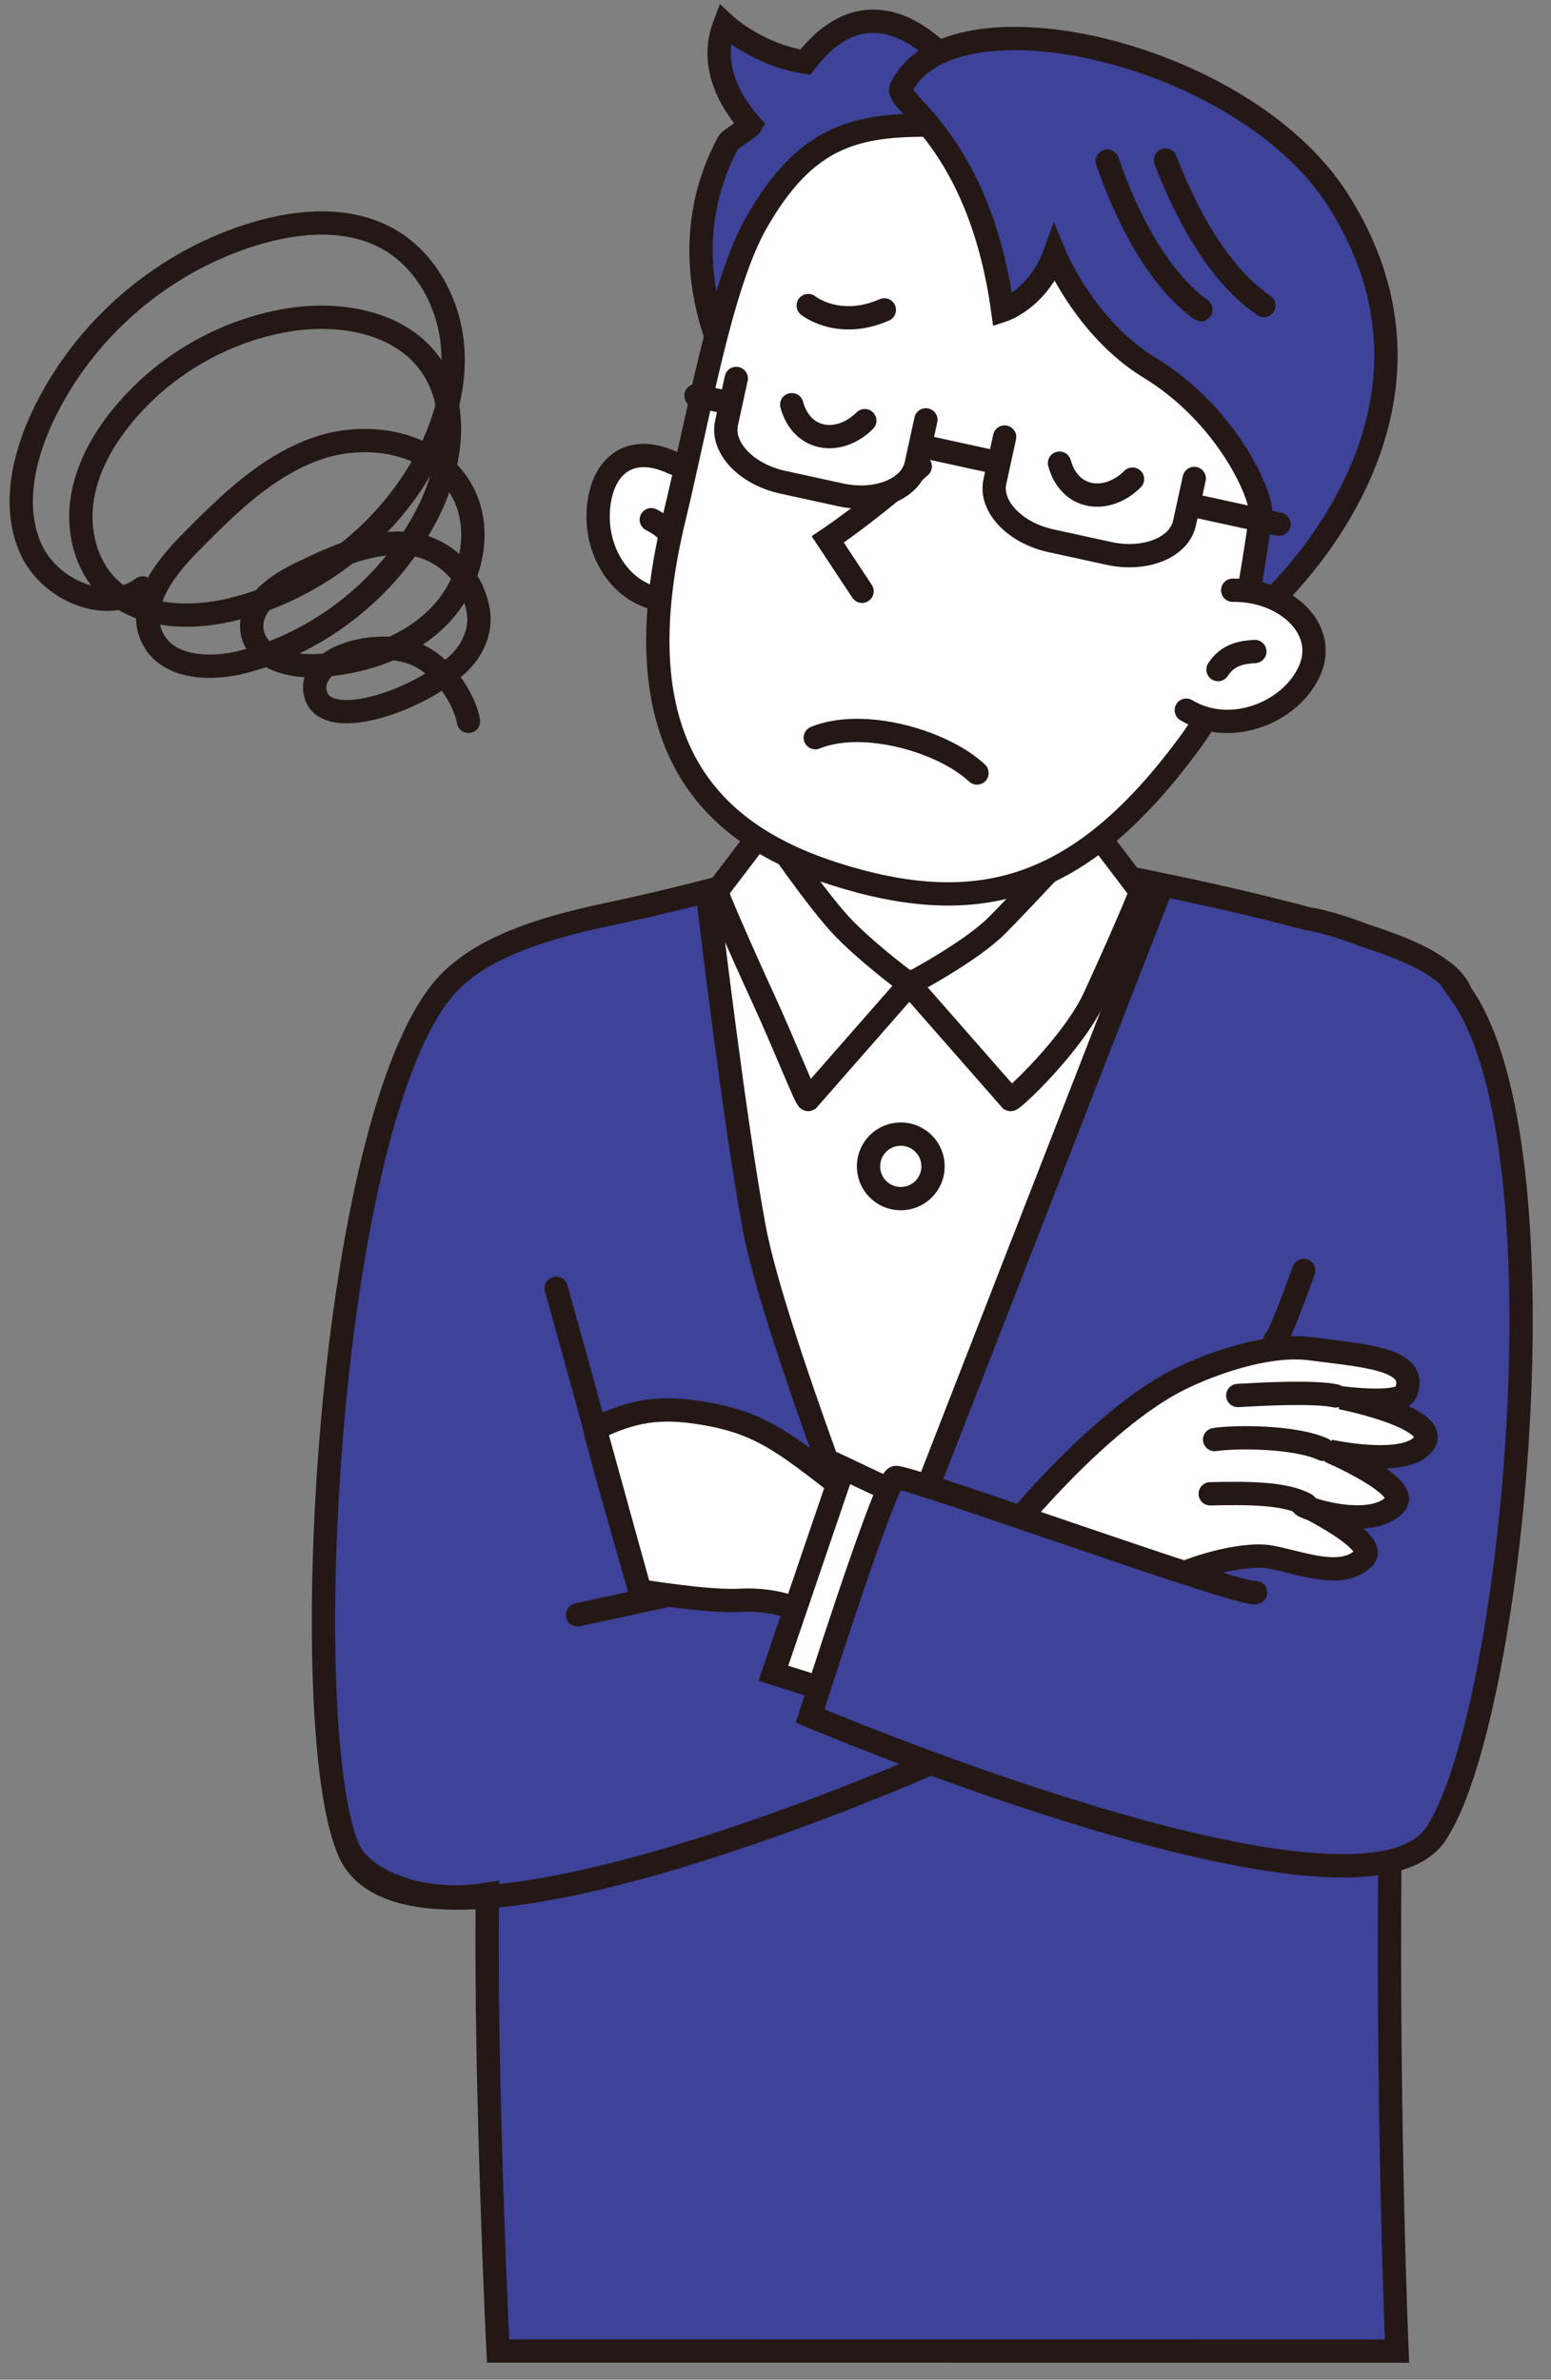
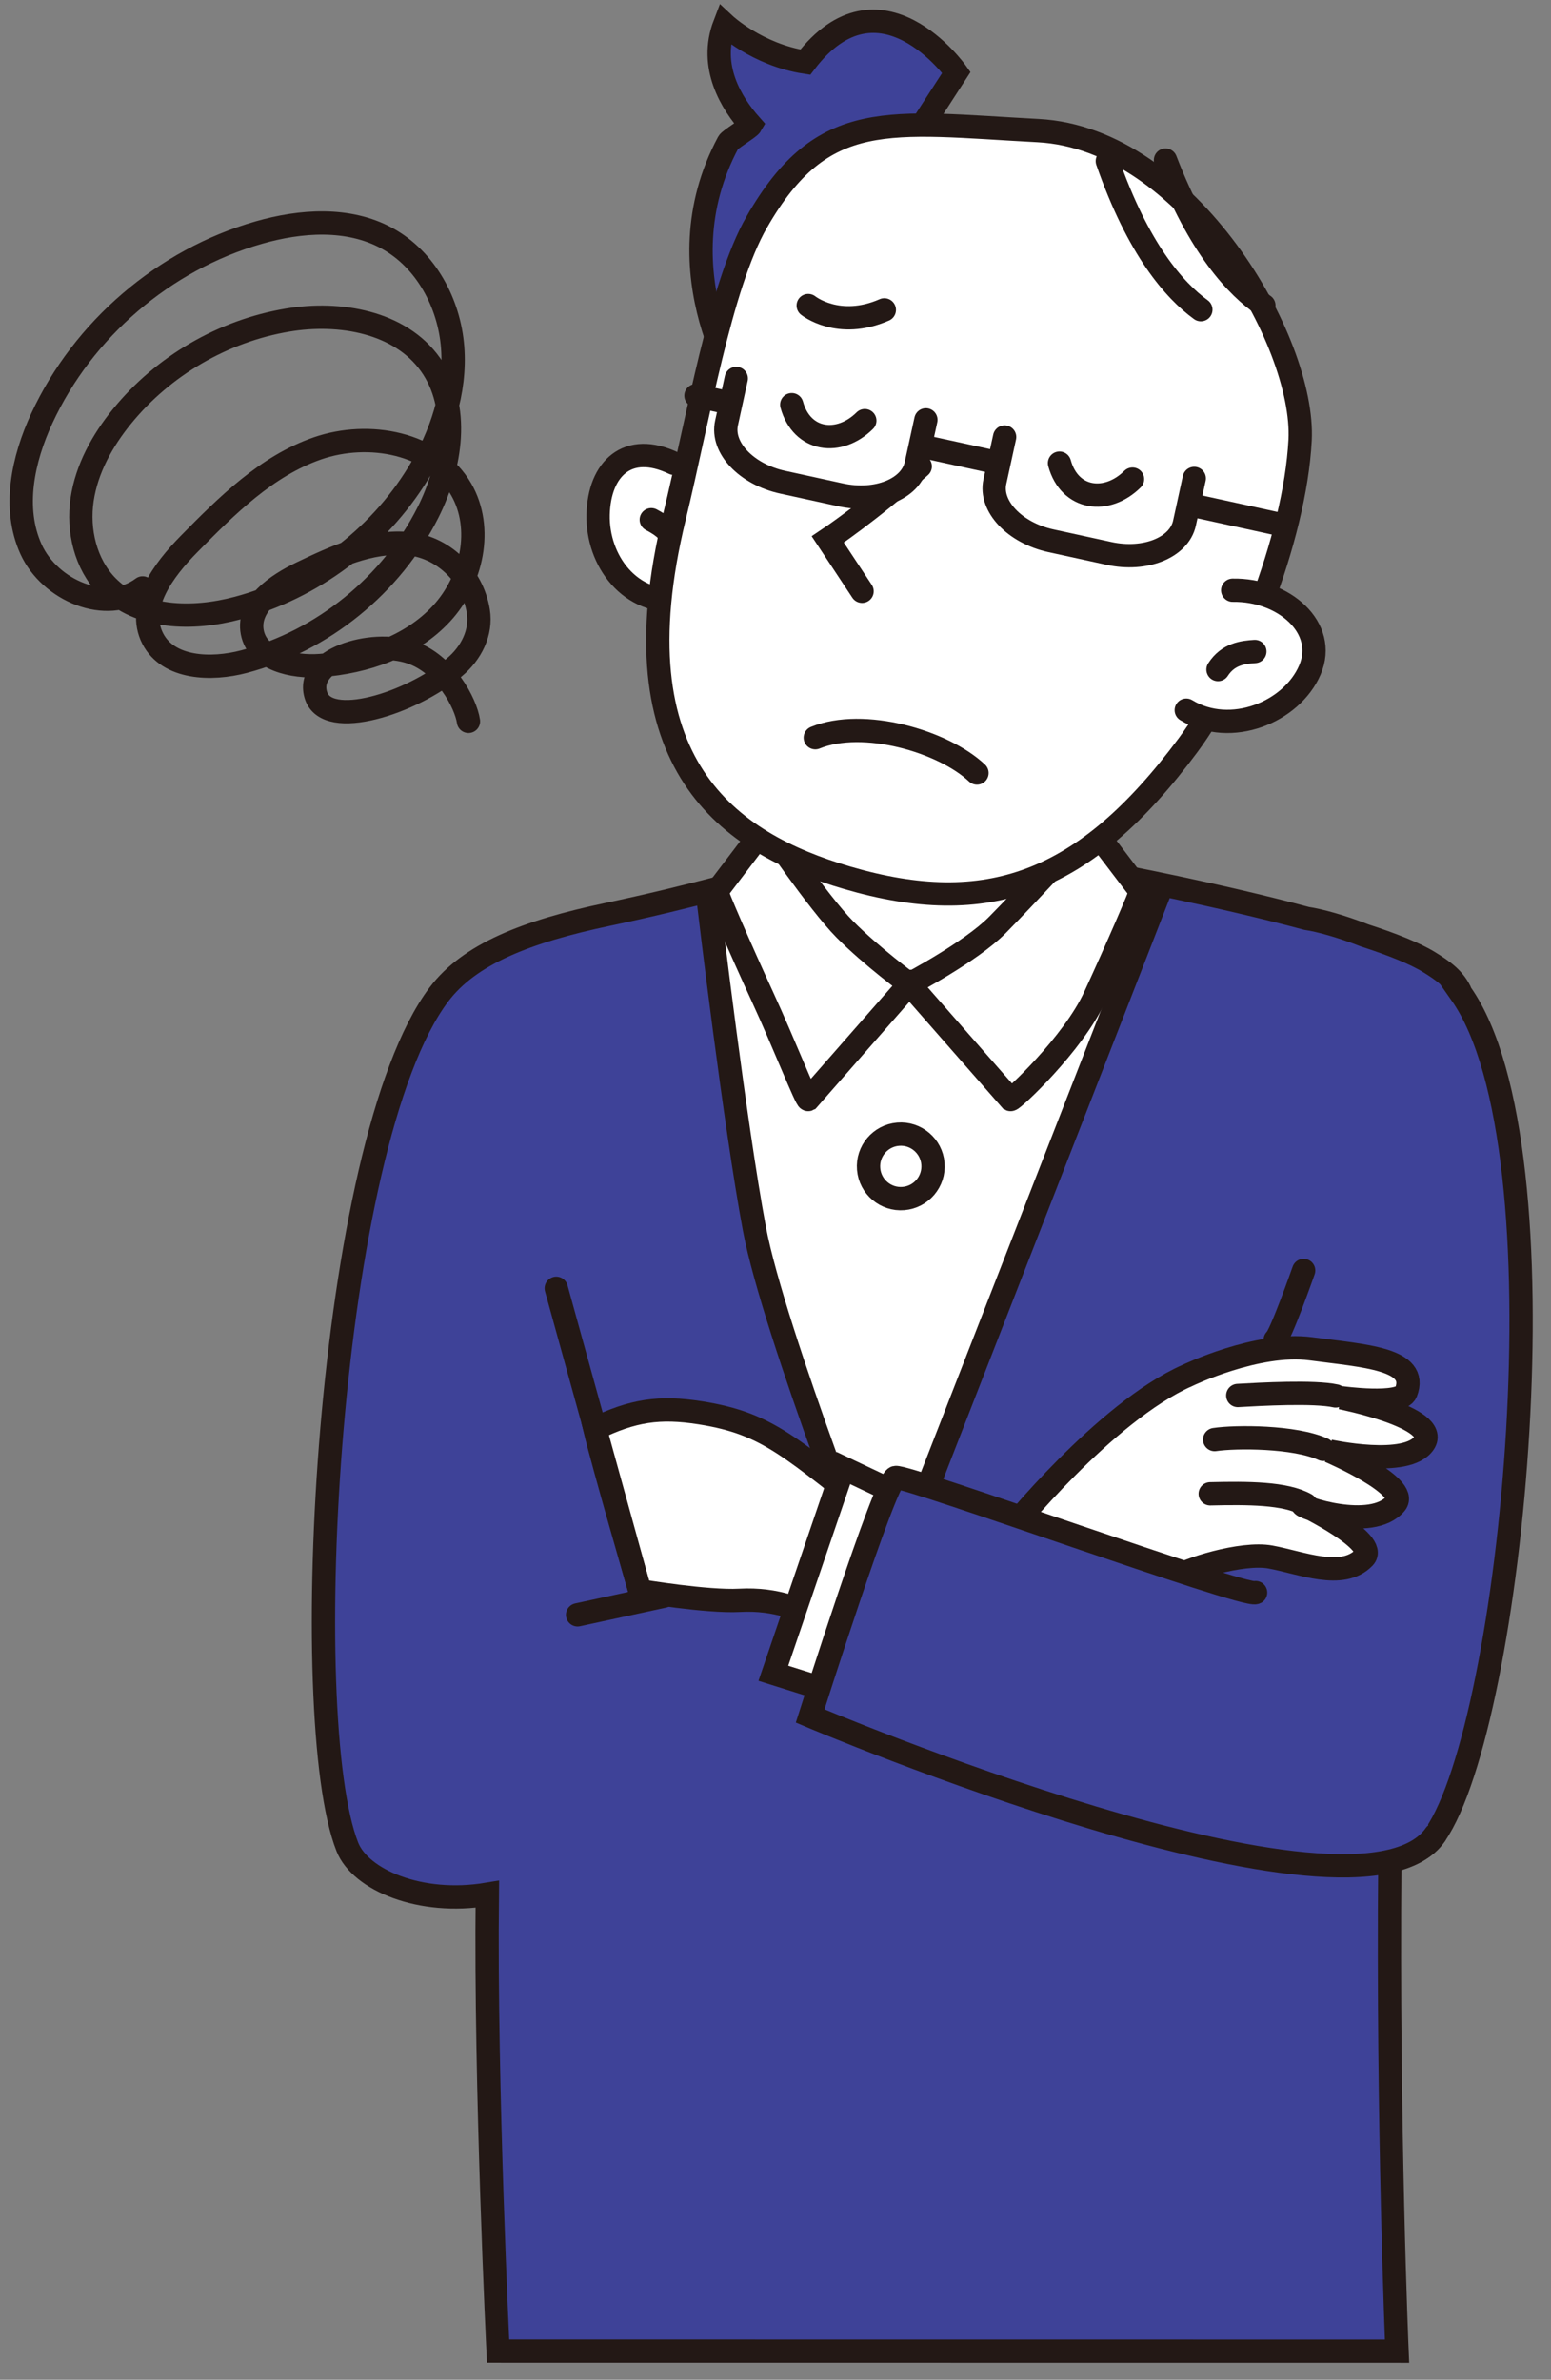
<svg xmlns="http://www.w3.org/2000/svg" fill="none" height="100%" overflow="visible" preserveAspectRatio="none" style="display: block;" viewBox="0 0 73 112" width="100%">
  <rect x="0" y="0" width="73" height="112" fill="#808080" stroke="none" />
  <g id="Illustration Container">
    <g id="Group">
      <g id="Group_2">
        <path d="M68.77 46.77C68.467 46.054 67.882 45.666 67.271 45.288C66.6 44.872 65.512 44.441 64.223 44.023C63.108 43.586 62.08 43.31 61.5 43.225C57.238 42.081 52.443 41.181 52.407 41.177C45.832 40.52 40.536 39.935 38.198 40.593C35.755 41.28 32.465 42.221 28.613 43.032C24.761 43.843 22.083 44.906 20.651 46.812C15.371 53.846 13.961 80.89 16.348 86.921C16.963 88.475 19.78 89.678 22.936 89.151C22.835 98.274 23.443 110.646 23.443 110.646L65.753 110.65C65.753 110.65 65.304 100.109 65.415 87.565C66.379 87.366 67.119 86.976 67.555 86.344C71.169 81.109 73.884 54.062 68.769 46.77H68.77Z" fill="#3E4298" id="Vector" stroke="#231815" stroke-linecap="round" stroke-width="1.097" />
        <path d="M33.378 42.727C33.378 42.727 34.594 52.965 35.507 57.83C36.419 62.696 41.487 75.568 41.487 75.568L54.562 42.018L33.378 42.727Z" fill="white" id="Vector_2" stroke="#231815" stroke-linecap="round" stroke-width="1.097" />
        <g id="Vector_3">
          <path d="M49.904 32.744C49.904 32.744 49.364 40.356 51.386 43.466C53.408 46.577 50.707 46.396 50.707 46.396C50.707 46.396 48.123 46.064 43.412 46.174C37.972 46.3 37.056 46.645 37.056 46.645C37.056 46.645 35.217 47.13 37.394 42.929C39.572 38.729 38.599 33.396 38.599 33.396" fill="white" />
          <path d="M49.904 32.744C49.904 32.744 49.364 40.356 51.386 43.466C53.408 46.577 50.707 46.396 50.707 46.396C50.707 46.396 48.123 46.064 43.412 46.174C37.972 46.3 37.056 46.645 37.056 46.645C37.056 46.645 35.217 47.13 37.394 42.929C39.572 38.729 38.599 33.396 38.599 33.396" stroke="#231815" stroke-linecap="round" stroke-width="1.097" />
        </g>
        <path d="M42.801 46.317L47.564 51.748C47.656 51.793 50.504 49.137 51.523 46.922C52.583 44.62 53.735 41.959 53.679 41.949L51.343 38.881C51.343 38.881 48.199 42.267 46.941 43.536C45.683 44.806 42.801 46.316 42.801 46.316V46.317Z" fill="white" id="Vector_4" stroke="#231815" stroke-linecap="round" stroke-width="1.097" />
        <path d="M42.801 46.317L38.039 51.748C37.947 51.793 36.91 49.137 35.89 46.922C34.83 44.62 33.678 41.959 33.734 41.949L36.069 38.881C36.069 38.881 38.505 42.471 39.763 43.74C41.02 45.01 42.801 46.316 42.801 46.316V46.317Z" fill="white" id="Vector_5" stroke="#231815" stroke-linecap="round" stroke-width="1.097" />
        <path d="M42.522 56.407C43.358 56.338 43.979 55.604 43.91 54.768C43.84 53.932 43.106 53.31 42.27 53.38C41.434 53.449 40.813 54.183 40.883 55.019C40.952 55.855 41.686 56.477 42.522 56.407Z" fill="white" id="Vector_6" stroke="#231815" stroke-linecap="round" stroke-width="1.097" />
        <path d="M34.808 75.317C38.324 75.124 39.749 77.55 40 76.796C40.251 76.042 41.718 71.645 41.718 71.645C37.195 68.127 36.194 67.004 32.966 66.493C31.031 66.188 29.782 66.382 27.996 67.247C28.39 68.909 30.118 74.869 30.118 74.869C30.118 74.869 33.272 75.4 34.808 75.317Z" fill="white" id="Vector_7" stroke="#231815" stroke-linecap="round" stroke-width="1.097" />
        <path d="M55.886 64.735C55.886 64.735 59.179 63.144 61.692 63.478C64.205 63.814 66.802 63.939 66.173 65.531C65.919 66.173 63.115 65.782 63.115 65.782C63.115 65.782 67.834 66.716 67.024 67.917C66.228 69.098 62.571 68.294 62.571 68.294C62.571 68.294 66.38 69.93 65.684 70.765C64.567 72.105 61.063 70.891 61.315 70.807C61.315 70.807 64.93 72.551 64.205 73.305C63.176 74.373 61.245 73.543 59.793 73.278C58.446 73.032 55.829 73.864 55.242 74.283C54.656 74.701 47.454 72.105 47.454 72.105C47.454 72.105 51.976 66.465 55.885 64.735H55.886Z" fill="white" id="Vector_8" stroke="#231815" stroke-linecap="round" stroke-width="1.097" />
        <path d="M27.185 76L31.25 75.12" id="Vector_9" stroke="#231815" stroke-linecap="round" stroke-width="1.097" />
        <g id="Group_3">
          <g id="Vector_10">
            <path d="M31.715 21.804C29.543 20.762 28.203 22.06 28.152 24.217C28.1 26.374 29.651 28.522 32.092 28.238" fill="white" />
            <path d="M31.715 21.804C29.543 20.762 28.203 22.06 28.152 24.217C28.1 26.374 29.651 28.522 32.092 28.238" stroke="#231815" stroke-linecap="round" stroke-width="1.097" />
          </g>
          <g id="Vector_11">
-             <path d="M31.874 25.954C31.747 25.085 31.144 24.723 30.654 24.459Z" fill="white" />
            <path d="M31.874 25.954C31.747 25.085 31.144 24.723 30.654 24.459" stroke="#231815" stroke-linecap="round" stroke-width="1.097" />
          </g>
          <path d="M37.902 2.925C35.637 2.578 34.105 1.147 34.105 1.147C33.347 3.123 34.422 4.861 35.339 5.89C35.26 6.026 34.353 6.562 34.277 6.705C30.971 12.879 35.102 18.724 35.102 18.724L45.014 3.408C45.014 3.408 41.412 -1.672 37.902 2.925Z" fill="#3E4298" id="Vector_12" stroke="#231815" stroke-linecap="round" stroke-width="1.097" />
          <path d="M35.617 10.45C33.9 13.444 32.864 19.713 31.737 24.349C28.909 35.99 34.313 39.688 39.883 41.314C46.429 43.226 51.035 41.651 55.917 35.072C58.339 31.807 60.95 25.363 61.191 20.718C61.432 16.073 55.91 6.521 48.868 6.147C41.827 5.773 38.72 5.04 35.618 10.45H35.617Z" fill="white" id="Vector_13" stroke="#231815" stroke-linecap="round" stroke-width="1.097" />
-           <path d="M59.306 28.774C59.306 28.774 69.695 19.929 62.958 9.39C58.479 2.382 44.625 -0.676 42.406 4.169C42.112 4.812 46.082 6.587 47.195 14.609C47.195 14.609 48.865 14.066 49.631 11.966C49.631 11.966 51.056 15.446 54.112 17.309C57.724 19.509 59.365 23.232 59.332 24.122C59.298 25.012 58.444 29.758 58.444 29.758C58.444 29.758 59.318 27.736 60.292 28.361C61.267 28.986 59.306 28.774 59.306 28.774Z" fill="#3E4298" id="Vector_14" stroke="#231815" stroke-linecap="round" stroke-width="1.097" />
          <g id="Vector_15">
            <path d="M58.019 27.779C60.428 27.737 62.504 29.55 61.652 31.532C60.8 33.514 57.935 34.697 55.834 33.423" fill="white" />
            <path d="M58.019 27.779C60.428 27.737 62.504 29.55 61.652 31.532C60.8 33.514 57.935 34.697 55.834 33.423" stroke="#231815" stroke-linecap="round" stroke-width="1.097" />
          </g>
          <g id="Vector_16">
-             <path d="M43.312 21.949C40.958 24.059 38.96 25.388 38.96 25.388L40.574 27.828" fill="white" />
            <path d="M43.312 21.949C40.958 24.059 38.96 25.388 38.96 25.388L40.574 27.828" stroke="#231815" stroke-linecap="round" stroke-width="1.097" />
          </g>
          <g id="Vector_17">
            <path d="M57.328 31.512C57.806 30.775 58.506 30.697 59.061 30.662Z" fill="white" />
            <path d="M57.328 31.512C57.806 30.775 58.506 30.697 59.061 30.662" stroke="#231815" stroke-linecap="round" stroke-width="1.097" />
          </g>
          <path d="M54.856 7.535C56.438 11.639 58.216 13.516 59.486 14.377" id="Vector_18" stroke="#231815" stroke-linecap="round" stroke-width="1.097" />
          <path d="M52.118 7.582C53.563 11.736 55.278 13.672 56.52 14.574" id="Vector_19" stroke="#231815" stroke-linecap="round" stroke-width="1.097" />
          <g id="Group_4">
            <path d="M43.578 19.76C43.578 19.76 43.371 20.706 43.118 21.863C42.865 23.019 41.266 23.661 39.562 23.289L36.831 22.693C35.129 22.321 33.942 21.07 34.194 19.914C34.447 18.758 34.653 17.811 34.653 17.811" fill="white" id="Vector_20" />
            <path d="M43.578 19.76C43.578 19.76 43.371 20.706 43.118 21.863C42.865 23.019 41.266 23.661 39.562 23.289L36.831 22.693C35.129 22.321 33.942 21.07 34.194 19.914C34.447 18.758 34.653 17.811 34.653 17.811" id="Vector_21" stroke="#231815" stroke-linecap="round" stroke-width="1.097" />
          </g>
          <g id="Group_5">
            <path d="M56.209 22.517C56.209 22.517 56.003 23.463 55.75 24.62C55.497 25.776 53.897 26.418 52.194 26.046L49.462 25.45C47.76 25.078 46.573 23.827 46.825 22.671C47.078 21.515 47.284 20.568 47.284 20.568" fill="white" id="Vector_22" />
            <path d="M56.209 22.517C56.209 22.517 56.003 23.463 55.75 24.62C55.497 25.776 53.897 26.418 52.194 26.046L49.462 25.45C47.76 25.078 46.573 23.827 46.825 22.671C47.078 21.515 47.284 20.568 47.284 20.568" id="Vector_23" stroke="#231815" stroke-linecap="round" stroke-width="1.097" />
          </g>
          <g id="Group_6">
            <g id="Vector_24">
</g>
            <path d="M60.198 24.67L56.079 23.77" id="Vector_25" stroke="#231815" stroke-linecap="round" stroke-width="1.097" />
          </g>
          <g id="Group_7">
            <g id="Vector_26">
</g>
            <path d="M46.949 21.776L43.517 21.027" id="Vector_27" stroke="#231815" stroke-linecap="round" stroke-width="1.097" />
          </g>
          <g id="Group_8">
            <g id="Vector_28">
</g>
            <path d="M34.141 18.923L32.757 18.62" id="Vector_29" stroke="#231815" stroke-linecap="round" stroke-width="1.097" />
          </g>
          <g id="Vector_30">
            <path d="M38.373 34.719C40.631 33.798 44.382 34.875 45.983 36.381Z" fill="white" />
            <path d="M38.373 34.719C40.631 33.798 44.382 34.875 45.983 36.381" stroke="#231815" stroke-linecap="round" stroke-width="1.097" />
          </g>
          <g id="Vector_31">
            <path d="M37.265 19.046C37.744 20.779 39.498 20.991 40.703 19.797Z" fill="white" />
            <path d="M37.265 19.046C37.744 20.779 39.498 20.991 40.703 19.797" stroke="#231815" stroke-linecap="round" stroke-width="1.097" />
          </g>
          <g id="Vector_32">
            <path d="M49.867 21.798C50.345 23.531 52.1 23.742 53.304 22.549Z" fill="white" />
            <path d="M49.867 21.798C50.345 23.531 52.1 23.742 53.304 22.549" stroke="#231815" stroke-linecap="round" stroke-width="1.097" />
          </g>
          <g id="Vector_33">
            <path d="M38.04 14.381C38.04 14.381 39.46 15.53 41.622 14.584Z" fill="white" />
            <path d="M38.04 14.381C38.04 14.381 39.46 15.53 41.622 14.584" stroke="#231815" stroke-linecap="round" stroke-width="1.097" />
          </g>
        </g>
-         <path d="M45.244 82.368C36.836 86.097 18.478 93.002 16.35 86.92" id="Vector_34" stroke="#231815" stroke-linecap="round" stroke-width="1.097" />
        <path d="M26.181 60.632L30.117 74.869" id="Vector_35" stroke="#231815" stroke-linecap="round" stroke-width="1.097" />
        <g id="Vector_36">
          <path d="M61.462 70.807C60.499 70.263 58.719 70.263 56.961 70.304Z" fill="white" />
          <path d="M61.462 70.807C60.499 70.263 58.719 70.263 56.961 70.304" stroke="#231815" stroke-linecap="round" stroke-width="1.097" />
        </g>
        <g id="Vector_37">
          <path d="M62.278 68.211C60.938 67.596 58.153 67.603 57.169 67.751Z" fill="white" />
          <path d="M62.278 68.211C60.938 67.596 58.153 67.603 57.169 67.751" stroke="#231815" stroke-linecap="round" stroke-width="1.097" />
        </g>
        <g id="Vector_38">
          <path d="M62.865 65.698C61.86 65.475 59.326 65.615 58.258 65.677Z" fill="white" />
          <path d="M62.865 65.698C61.86 65.475 59.326 65.615 58.258 65.677" stroke="#231815" stroke-linecap="round" stroke-width="1.097" />
        </g>
        <g id="Vector_39">
          <path d="M42.876 70.597L39.693 69.09L36.399 78.75L39.414 79.699" fill="white" />
          <path d="M42.876 70.597L39.693 69.09L36.399 78.75L39.414 79.699" stroke="#231815" stroke-linecap="round" stroke-width="1.097" />
        </g>
        <g id="Vector_40">
          <path d="M59.096 74.953C58.593 75.204 42.652 69.412 42.15 69.537C41.647 69.663 38.13 80.76 38.13 80.76C38.13 80.76 63.87 91.68 67.556 86.344" fill="#3E4298" />
          <path d="M59.096 74.953C58.593 75.204 42.652 69.412 42.15 69.537C41.647 69.663 38.13 80.76 38.13 80.76C38.13 80.76 63.87 91.68 67.556 86.344" stroke="#231815" stroke-linecap="round" stroke-width="1.097" />
        </g>
        <g id="Vector_41">
          <path d="M60.018 63.06C60.269 62.892 61.358 59.794 61.358 59.794Z" fill="#3E4298" />
          <path d="M60.018 63.06C60.269 62.892 61.358 59.794 61.358 59.794" stroke="#231815" stroke-linecap="round" stroke-width="1.097" />
        </g>
      </g>
    </g>
    <path d="M6.712 27.67C5.009 28.941 2.337 27.784 1.46 25.848C0.583 23.911 1.076 21.618 1.968 19.689C3.908 15.497 7.73 12.222 12.17 10.949C14.158 10.379 16.395 10.222 18.211 11.213C20.041 12.21 21.148 14.273 21.305 16.351C21.462 18.43 20.764 20.505 19.676 22.283C17.788 25.37 14.68 27.689 11.182 28.619C9.079 29.18 6.566 29.144 5.043 27.589C4.019 26.542 3.651 24.965 3.864 23.515C4.078 22.065 4.816 20.735 5.741 19.599C7.68 17.215 10.508 15.57 13.541 15.064C15.982 14.656 18.825 15.141 20.261 17.158C21.675 19.144 21.241 21.935 20.146 24.114C18.425 27.534 15.192 30.158 11.491 31.137C9.941 31.548 7.919 31.479 7.188 30.053C6.412 28.538 7.698 26.823 8.891 25.611C10.674 23.8 12.546 21.931 14.948 21.1C17.349 20.27 20.437 20.829 21.706 23.03C22.763 24.863 22.215 27.333 20.776 28.883C19.337 30.433 17.187 31.165 15.078 31.322C13.777 31.419 12.119 31.041 11.874 29.76C11.627 28.471 13.019 27.524 14.203 26.958C15.756 26.215 17.399 25.455 19.116 25.576C20.833 25.697 22.239 27.068 22.513 28.768C22.673 29.763 22.184 30.743 21.382 31.411C19.329 33.122 15.413 34.351 14.878 32.748C14.309 31.041 17.461 30.075 19.332 30.698C20.95 31.236 21.928 33.101 22.049 33.95" id="Vector_42" stroke="#231815" stroke-linecap="round" stroke-width="1.097" />
  </g>
</svg>